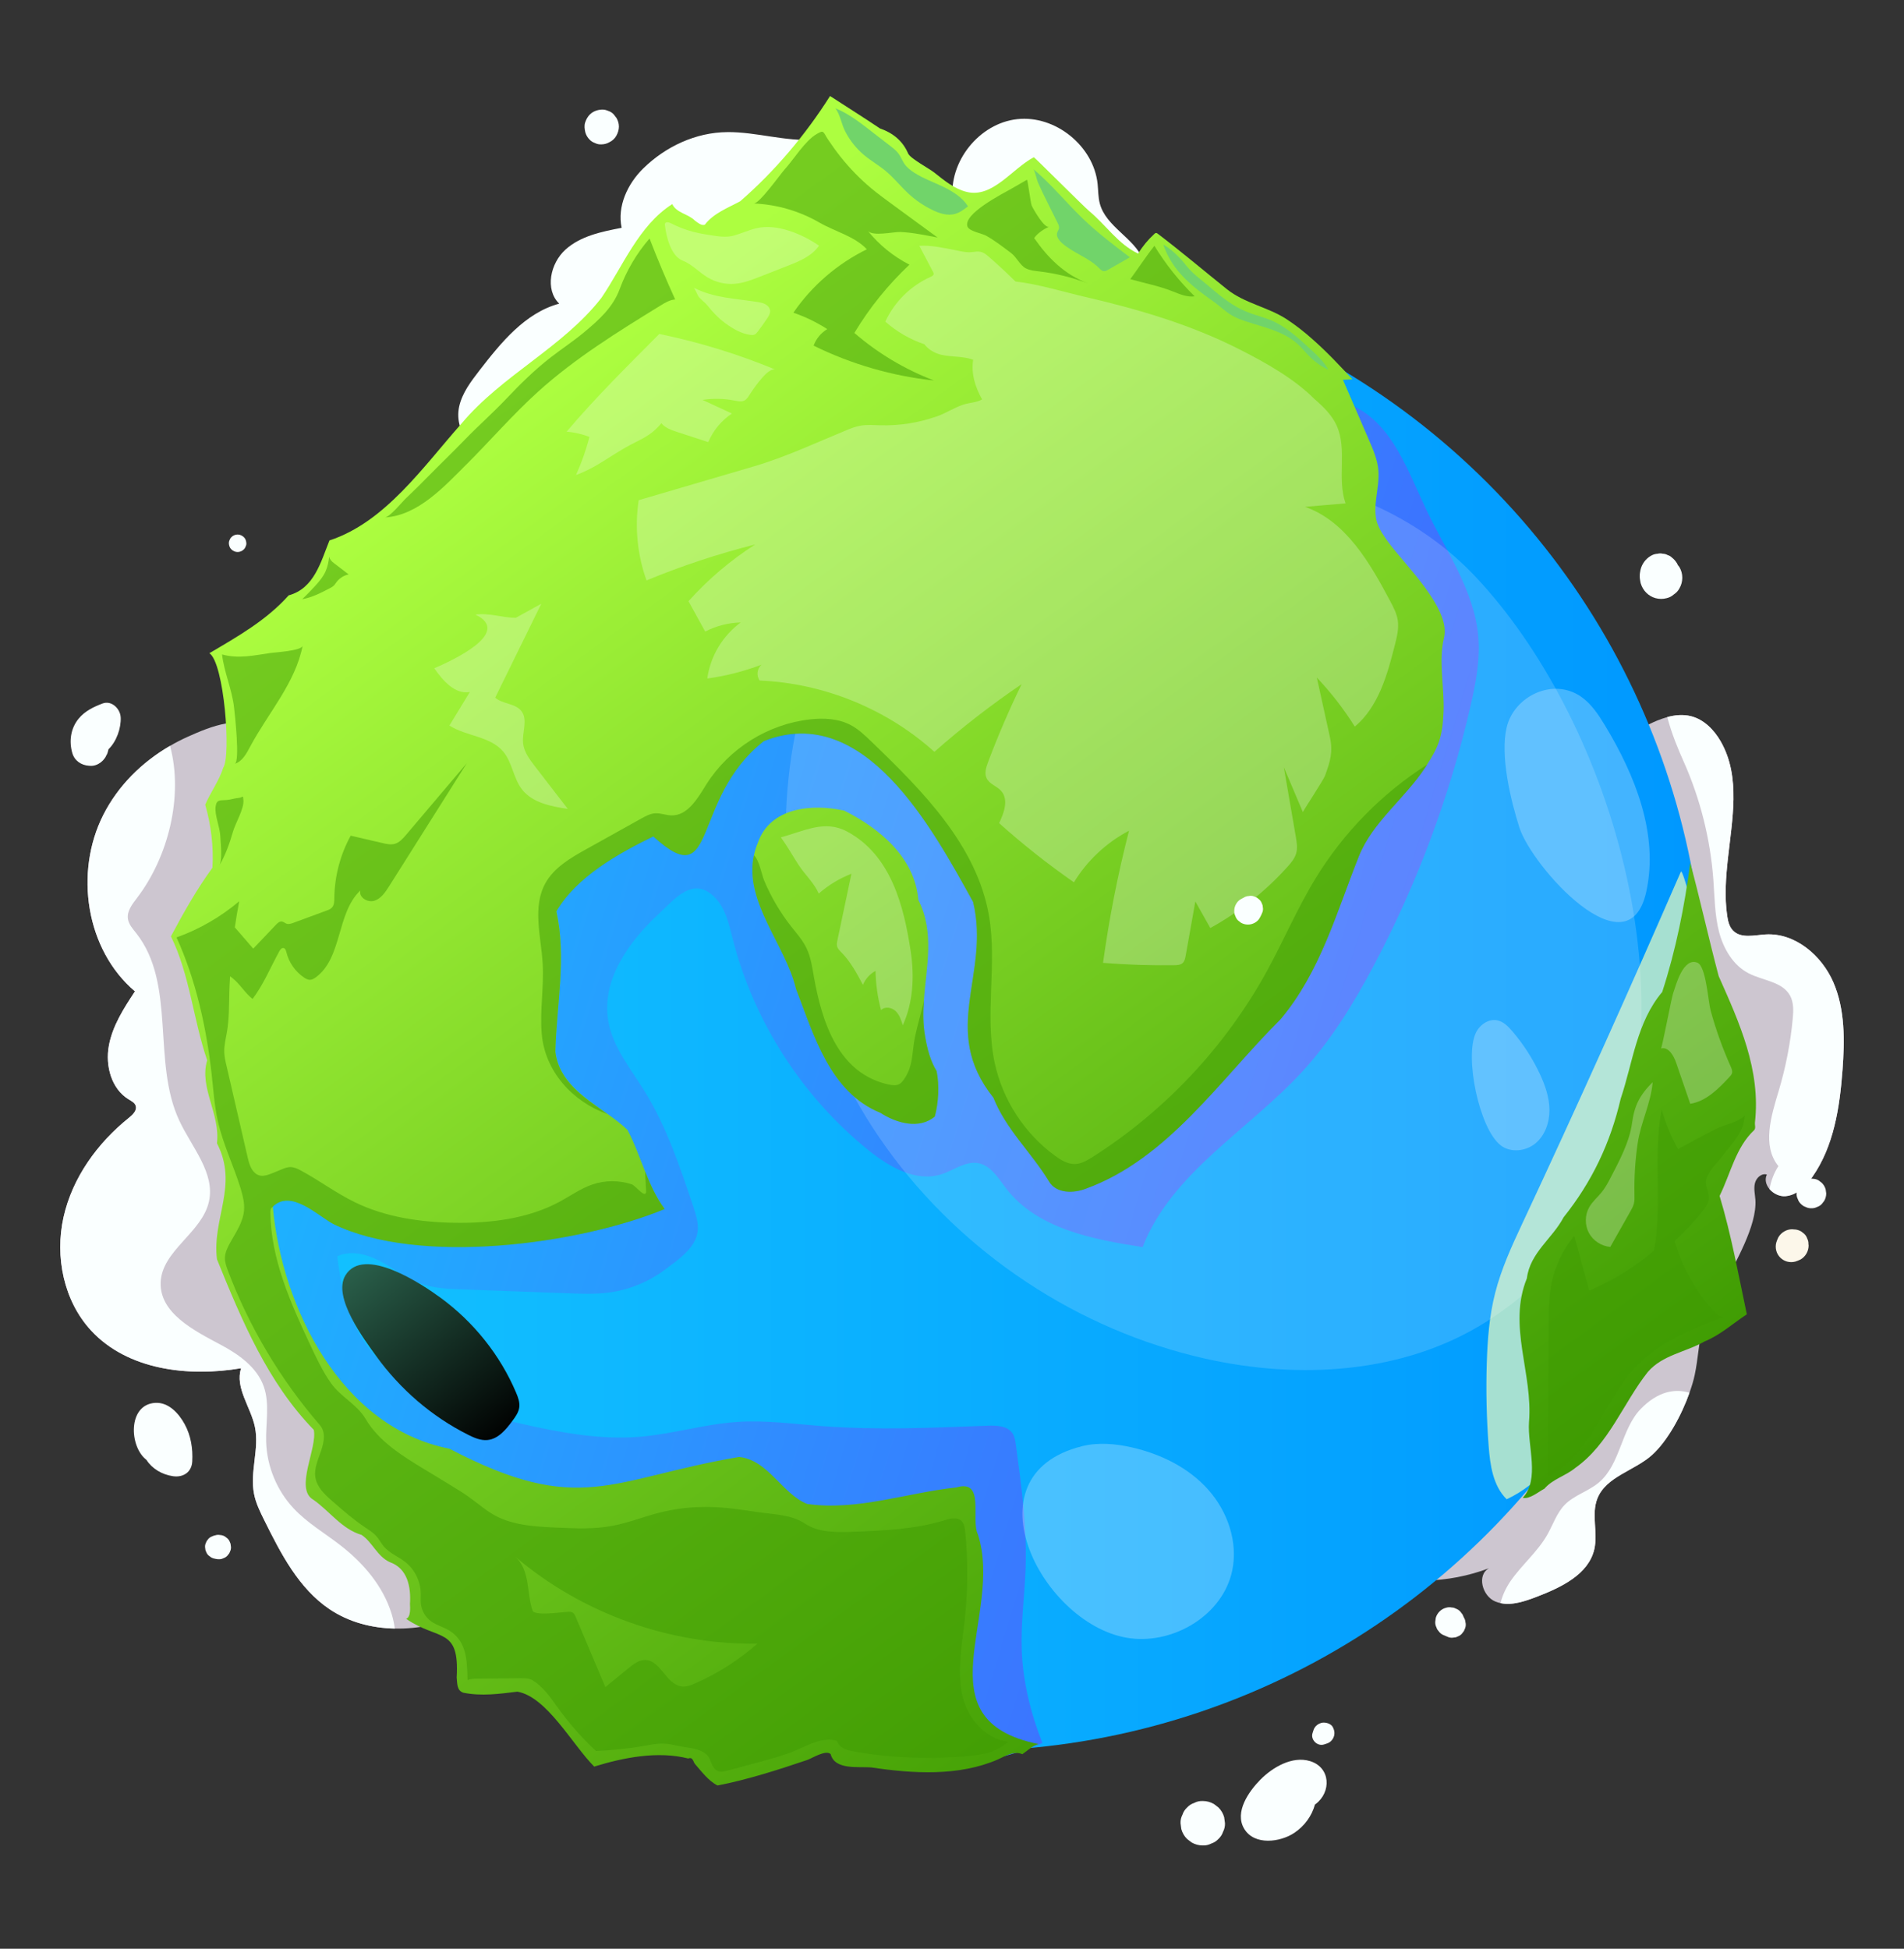
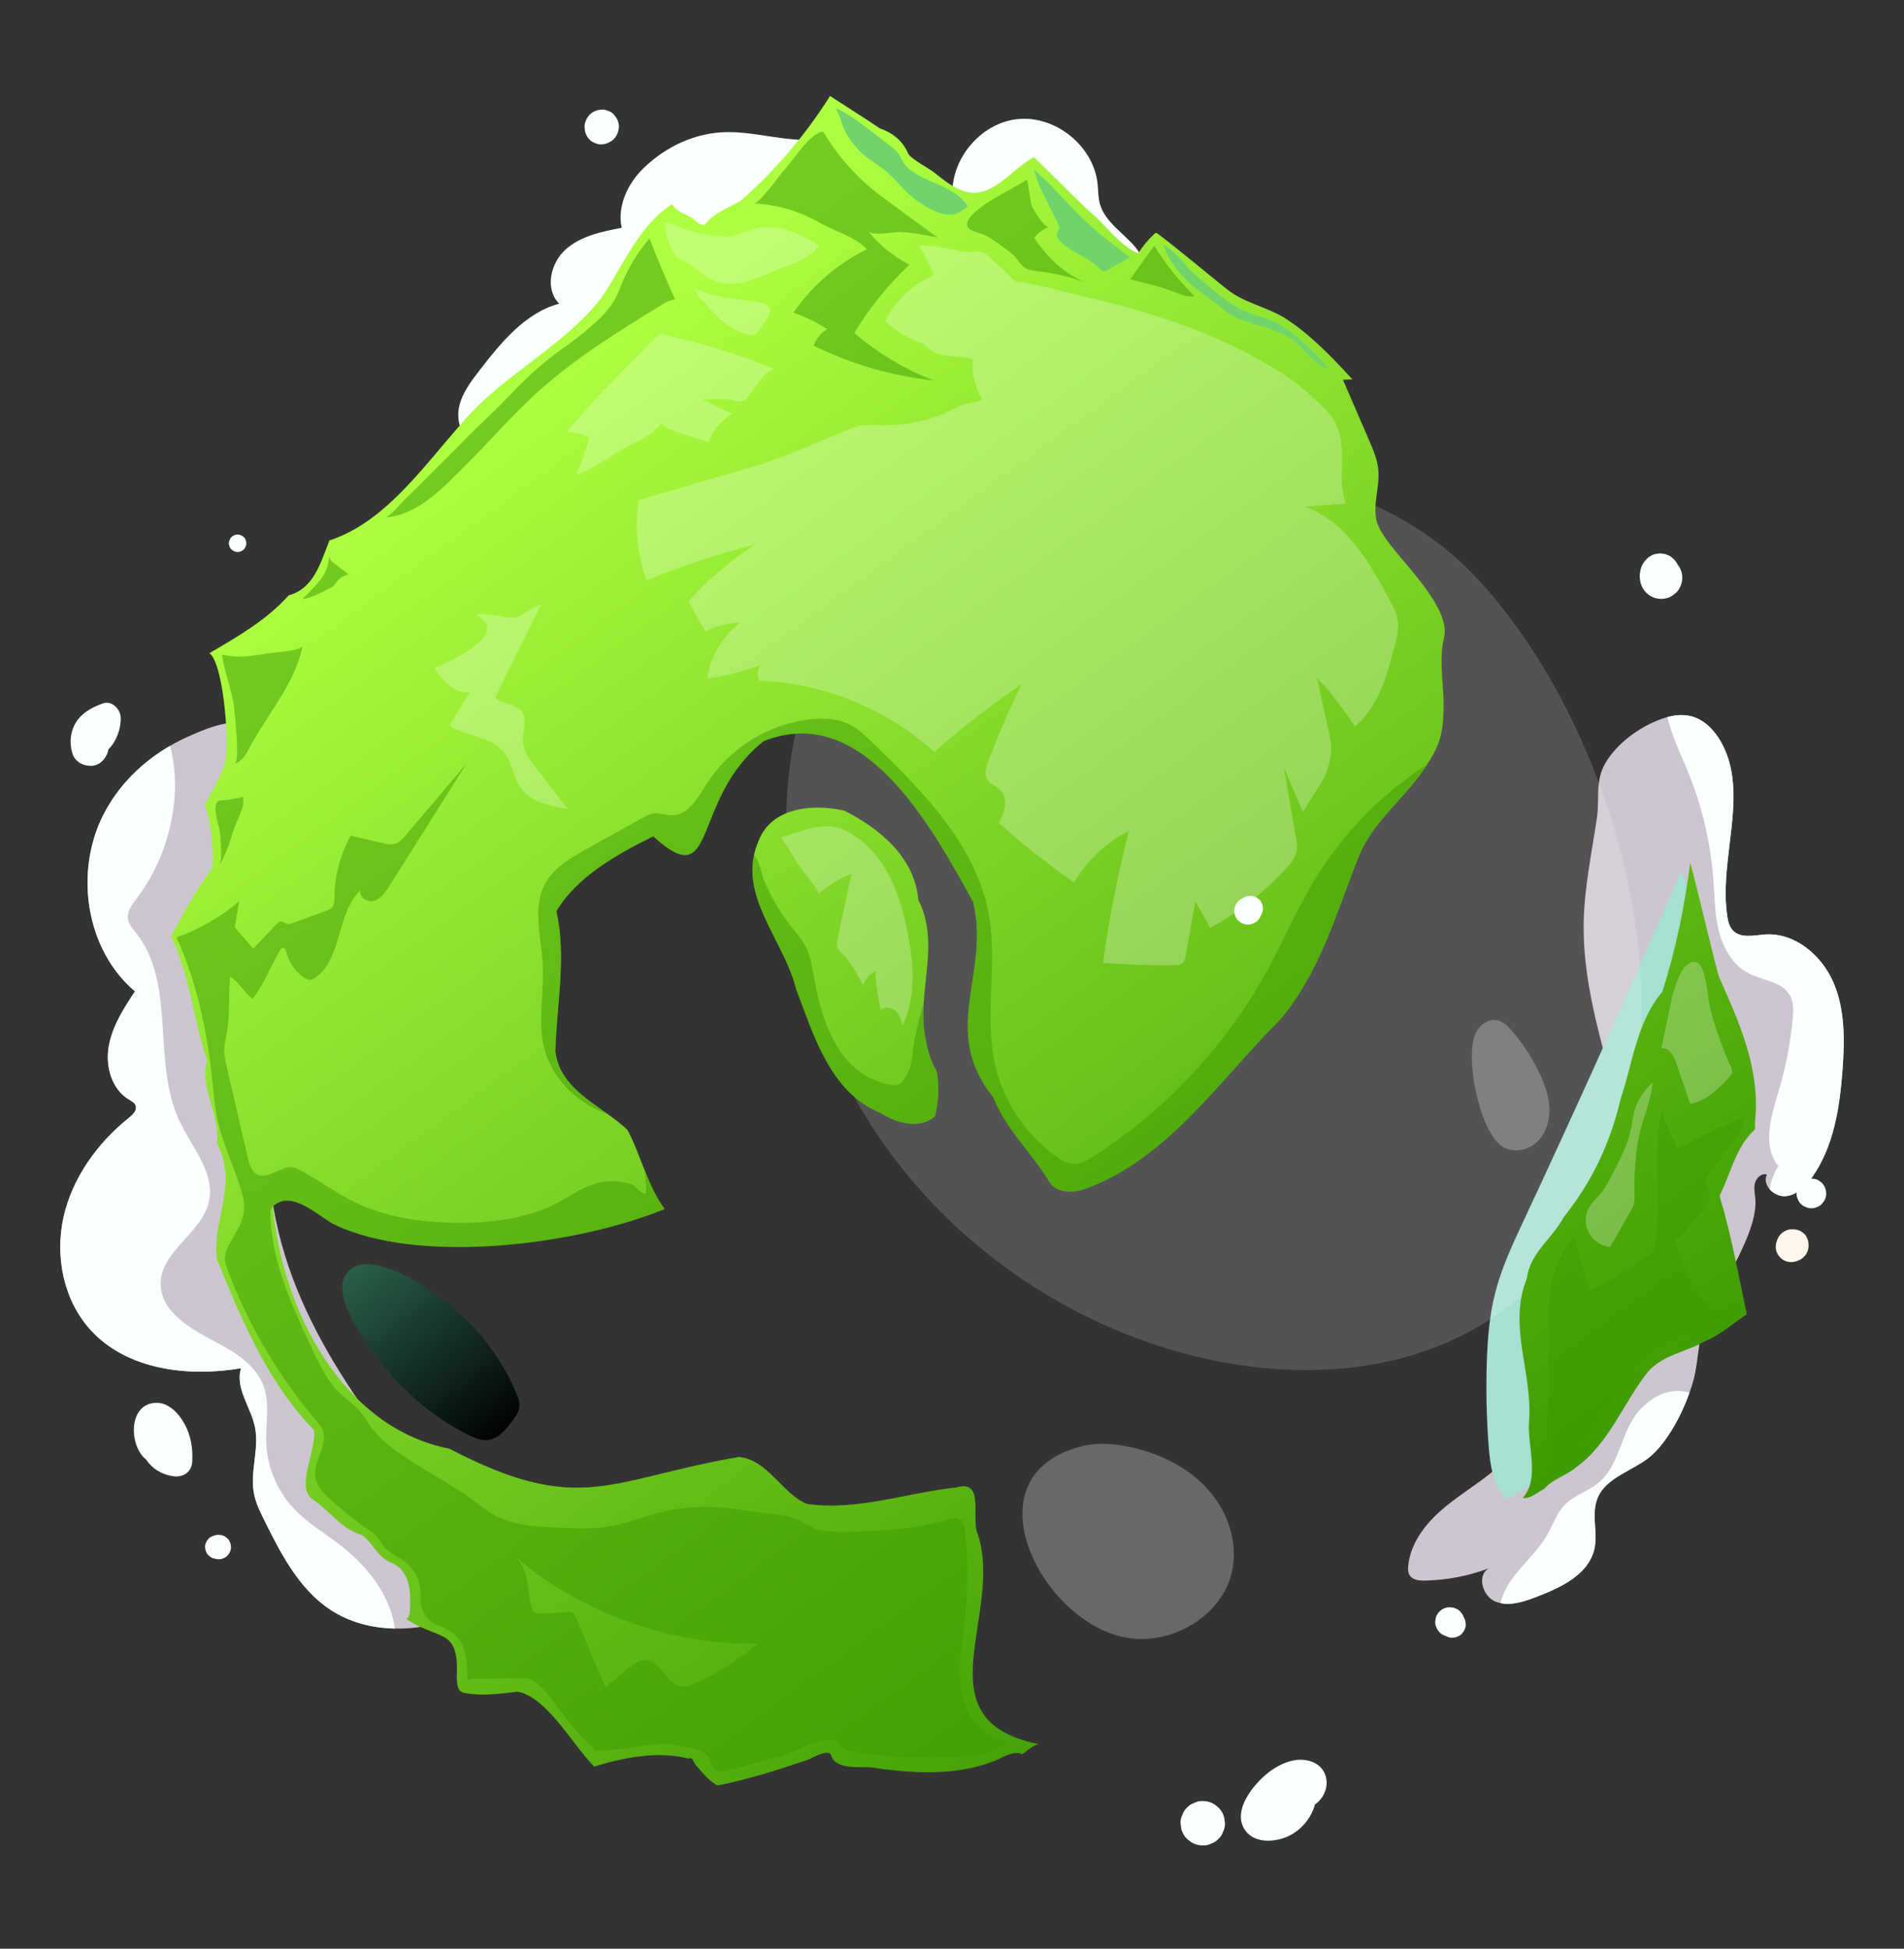
<svg xmlns="http://www.w3.org/2000/svg" viewBox="0 0 703 719.5">
  <rect x="0" y="0" width="703" height="719.5" fill="#333333" stroke="none" />
  <defs>
    <style> .cls-1 { fill: url(#_Безымянный_градиент_7); } .cls-2 { fill: url(#_Безымянный_градиент_45); } .cls-3 { fill: #3e9b02; } .cls-4 { fill: #cdc6d0; } .cls-5 { isolation: isolate; } .cls-6 { fill: #faffff; } .cls-7 { fill: #fcf7ea; } .cls-8 { opacity: .26; } .cls-8, .cls-9 { fill: #fff; } .cls-8, .cls-10 { mix-blend-mode: screen; } .cls-9 { opacity: .16; } .cls-11 { fill: url(#_Безымянный_градиент_49); } .cls-12 { opacity: .51; } .cls-12, .cls-13 { mix-blend-mode: multiply; } .cls-14 { fill: #71d46a; } .cls-10 { fill: url(#_Безымянный_градиент_581); } .cls-13 { fill: #a6e0d1; } </style>
    <linearGradient id="_Безымянный_градиент_49" data-name="Безымянный градиент 49" x1="80.91" y1="372.25" x2="629.61" y2="372.25" gradientTransform="translate(367.27 -142.18) rotate(45)" gradientUnits="userSpaceOnUse">
      <stop offset="0" stop-color="#14c4ff" />
      <stop offset=".99" stop-color="#0098ff" />
    </linearGradient>
    <linearGradient id="_Безымянный_градиент_7" data-name="Безымянный градиент 7" x1="40.21" y1="287.03" x2="819.51" y2="524.91" gradientUnits="userSpaceOnUse">
      <stop offset="0" stop-color="#14c4ff" />
      <stop offset=".99" stop-color="#5d31ff" />
    </linearGradient>
    <linearGradient id="_Безымянный_градиент_45" data-name="Безымянный градиент 45" x1="498.15" y1="607.76" x2="170.62" y2="160.23" gradientUnits="userSpaceOnUse">
      <stop offset="0" stop-color="#3e9b02" />
      <stop offset="1" stop-color="#adfe40" />
    </linearGradient>
    <linearGradient id="_Безымянный_градиент_581" data-name="Безымянный градиент 581" x1="88.04" y1="410.02" x2="185.99" y2="531.36" gradientUnits="userSpaceOnUse">
      <stop offset="0" stop-color="#4db089" />
      <stop offset="1" stop-color="#000" />
    </linearGradient>
  </defs>
  <g class="cls-5">
    <g id="_Слой_1" data-name="Слой 1">
      <g>
        <path class="cls-4" d="M680.3,395.12c-1.03,13.79-3.2,28.11-11.12,39.42-2.43,3.46-5.78,6.81-10.01,7.11-2.17,.15-4.42-.97-5.82-2.62-1.29-1.52-1.87-3.52-.99-5.37-1.95-.62-3.93,1.22-4.4,3.2-.49,2,.02,4.06,.17,6.1,.64,9.71-7.52,23.08-11.6,31.67-2.6,5.45-6.23,9.21-7.84,15.35-1.52,5.75-1.72,11.81-2.96,17.63-.43,2.04-1.1,4.27-1.93,6.59-2.94,8.35-8.14,17.84-13.79,22.95-6.51,5.88-17.03,7.97-20.23,16.13-2.3,5.86,.28,12.58-1.12,18.7-2.15,9.38-12.37,14.15-21.34,17.59-4.27,1.63-8.98,3.24-13.29,2.32-.64-.13-1.29-.32-1.91-.58-4.83-1.98-6.96-9.83-2.34-12.3-7.56,2.86-15.59,4.4-23.66,4.57-2.08,.04-4.53-.19-5.63-1.95-.67-1.03-.67-2.34-.54-3.54,.77-7.9,5.82-14.82,11.75-20.1,5.95-5.3,12.86-9.36,19.05-14.36,9.45-7.67,17.09-17.54,22.12-28.62,4.06-8.91,6.63-18.87,13.53-25.81,3.65-3.67,8.27-6.25,12.02-9.79,14.71-13.81,4.9-48.61,.69-65.34-6.08-24.18-14.84-48.29-14.37-73.56,.24-12.93,2.96-25.6,4.85-38.35,1.12-7.52-.73-13.76,3.16-20.42,4.1-7.02,11.72-12.65,19.13-15.7,1.2-.49,2.45-.92,3.71-1.27,2.86-.77,5.84-1.05,8.7-.34,4.79,1.18,8.57,5.02,11.02,9.3,3.8,6.63,4.83,13.89,4.72,21.45-.21,13.96-4.36,28.95-2.32,42.95,.3,1.95,.75,4.02,2.15,5.45,2.9,3.01,7.79,1.72,11.96,1.44,10.93-.69,20.83,7.73,25.14,17.78,4.32,10.07,4.12,21.43,3.33,32.34Z" />
        <path class="cls-4" d="M175.02,593.46c-.77,1.29-2.23,2-3.61,2.6-8.01,3.48-16.92,5.41-25.64,5.22-8.57-.17-16.94-2.36-24.07-7.13-11.4-7.67-17.99-20.51-24.09-32.81-1.57-3.16-3.16-6.38-3.82-9.83-1.59-8.1,2.02-16.56,.34-24.65-1.55-7.41-7.45-14.49-5.11-21.69-19.58,3.31-41.89,.64-55.38-13.91-10.13-10.97-13.44-27.29-10.18-41.87,3.26-14.58,12.52-27.38,24.18-36.72,1.42-1.14,3.03-2.73,2.45-4.45-.39-1.12-1.57-1.7-2.58-2.32-6.4-3.86-8.67-12.43-7.32-19.78,1.33-7.37,5.52-13.85,9.64-20.1-18.14-15.37-22.44-43.89-11.7-65.13,5.43-10.76,14.26-19.5,24.65-25.51,2.13-1.25,4.32-2.36,6.55-3.37,8.55-3.82,19.56-8.42,28.11-2.28,12.39,8.93,16.36,30.04,18.32,44.19,2.41,17.35,.86,35.21-3.44,52.16-3.82,15.12-9.68,29.78-11.94,45.22-3.39,23.15,1.55,46.94,10.84,68.39,9.3,21.45,22.8,40.8,37.13,59.26,11.72,15.14,24.54,30.83,27.16,49.82,.21,1.59,.32,3.31-.49,4.68Z" />
        <path class="cls-6" d="M145.77,601.28c-8.57-.17-16.94-2.36-24.07-7.13-11.4-7.67-17.99-20.51-24.09-32.81-1.57-3.16-3.16-6.38-3.82-9.83-1.59-8.1,2.02-16.56,.34-24.65-1.55-7.41-7.45-14.49-5.11-21.69-19.58,3.31-41.89,.64-55.38-13.91-10.13-10.97-13.44-27.29-10.18-41.87,3.26-14.58,12.52-27.38,24.18-36.72,1.42-1.14,3.03-2.73,2.45-4.45-.39-1.12-1.57-1.7-2.58-2.32-6.4-3.86-8.67-12.43-7.32-19.78,1.33-7.37,5.52-13.85,9.64-20.1-18.14-15.37-22.44-43.89-11.7-65.13,5.43-10.76,14.26-19.5,24.65-25.51,5.05,18.64-.75,41.23-12.2,56.15-1.74,2.3-3.74,4.83-3.35,7.67,.28,2.08,1.8,3.74,3.09,5.37,14.82,18.83,5.73,47.45,15.87,69.14,4.59,9.88,13.33,19.33,10.95,29.95-2.58,11.55-17.48,18.1-17.82,29.91-.34,11.29,12.28,17.67,22.27,22.98,6.63,3.54,13.31,8.29,15.8,15.37,2.28,6.46,.67,13.57,.88,20.42,.28,9.1,3.99,18.06,10.24,24.67,4.96,5.28,11.34,9,17.07,13.44,8.55,6.59,15.93,15.2,19.05,25.51,.52,1.72,.9,3.5,1.14,5.3Z" />
        <path class="cls-6" d="M268.51,48.78c-11.59,.08-22.76,5.32-31.02,13.42-5.79,5.68-9.66,13.98-7.96,21.91-7.38,1.41-15.16,3.01-20.74,8.04-5.58,5.03-7.69,14.71-2.32,19.96-12.61,3.42-21.5,14.38-29.49,24.72-3.1,4.02-6.29,8.21-7.42,13.16-1.13,4.95,.41,10.9,4.88,13.31,4.73,2.55,10.52,.36,15.36-1.97,18.95-9.09,31.69-22.31,49.1-33.43,7.84-5.01,15.96-9.86,24.93-12.33,15.31-4.21,31.03-.65,46.51-2.69,13.44-1.77,22.96-4.12,36.87-.78,9.6,2.31,19.2,4.62,28.81,6.92,10.45,2.51,21.56,5.01,31.78,1.66,10.22-3.35,18.51-14.97,14.28-24.85-3.47-8.1-13.73-12.14-16-20.66-.63-2.37-.56-4.85-.82-7.29-1.49-14.03-15.65-25.43-29.67-23.89-14.03,1.53-25.38,15.72-23.81,29.74-12.76,.13-16.2-7.86-22.96-16.04-6.79-8.23-17.98-6.82-27.87-6.13-11.16,.77-21.43-2.86-32.43-2.79Z" />
-         <circle class="cls-11" cx="355.26" cy="372.25" r="274.28" transform="translate(-159.17 360.23) rotate(-45)" />
        <path class="cls-13" d="M618.63,413.13c1.47-18.21,2.94-36.42,4.41-54.63,.51-6.33,2.08-13.16,1.67-19.49-.23-3.53-1.09-7.82-1.82-11.27-.06-.26-1.9-6.76-2.28-5.89-18.93,43.5-38.39,86.85-58.57,129.95-3.89,8.31-7.74,16.72-10,25.61-2.15,8.44-2.82,17.19-3.09,25.9-.32,10.22-.08,20.46,.7,30.66,.54,7.03,1.62,14.63,6.65,19.57,12.21-5.67,20.94-17,26.87-29.09,5.93-12.08,9.51-25.17,14.46-37.68,5.51-13.94,12.76-27.27,16.55-41.77,2.71-10.39,3.59-21.16,4.45-31.87Z" />
-         <path class="cls-1" d="M315.3,648.15c23.05,5.28,47.94,4.93,69.58-4.62-4.32-10.98-7.22-22.6-7.64-34.39-.36-10.13,1.11-20.23,1.44-30.36,.5-15.19-1.56-30.33-3.61-45.39-.2-1.45-.41-2.95-1.22-4.17-1.84-2.8-5.81-2.97-9.16-2.84-20.47,.79-40.99,1.69-61.41,.13-10.35-.79-20.71-2.21-31.06-1.52-12.08,.8-23.81,4.46-35.87,5.47-14.9,1.24-29.83-1.61-44.41-4.92-15.85-3.6-31.99-7.95-45.14-17.51-15.28-11.11-20.25-26.19-22.25-44.22,5.02-2.33,11.02-.73,15.9,1.87,4.89,2.61,9.28,6.19,14.47,8.11,4.99,1.86,10.43,2.07,15.75,2.27,13.12,.48,26.24,.96,39.36,1.44,4.95,.18,9.92,.36,14.83-.29,7.48-.99,14.69-3.96,20.73-8.5,4.59-3.45,11.26-7.88,12-14.07,.37-3.13-.64-6.24-1.64-9.23-4.92-14.71-9.91-29.58-18.1-42.76-5.12-8.23-11.6-16.09-13.26-25.63-2.61-14.98,7.41-29.24,18.58-39.55,5.87-5.42,12.74-14.41,20.87-6.03,3.87,3.99,5.1,9.76,6.47,15.14,7.78,30.49,25.65,58.33,50.14,78.09,7.7,6.22,17.61,11.91,27.02,8.86,4.55-1.48,8.84-4.96,13.54-4.08,4.68,.87,7.4,5.59,10.3,9.36,11.43,14.86,31.83,18.78,50.36,21.63,10.73-27.61,39.3-43.25,59.27-65.13,10.6-11.62,18.86-25.18,26.22-39.08,15.93-30.11,27.92-62.29,35.57-95.48,1.96-8.49,3.64-17.2,2.87-25.88-1.49-16.81-11.81-31.28-19.09-46.51-6.87-14.38-12.44-31.38-26.77-38.34-7.42-3.6-15.99-3.77-24.23-3.74-56.73,.22-113.8,6.54-167.89,23.64-54.1,17.1-105.24,45.3-145.21,85.56-12.86,12.96-24.68,27.35-31.92,44.12-7.02,16.26-9.45,34.08-14.81,50.96-8.45,26.62-24.3,51.63-24.79,79.55-.3,17,5.23,33.58,12.25,49.06,13.35,29.42,32.61,56.08,55.99,78.35,24.74,23.57,54.92,37.39,81.64,57.75,20.25,15.42,49.71,27.23,74.32,32.86Z" />
        <path class="cls-9" d="M577.06,259.2c39.11,74.65,46.84,181.59-28.58,228.98-30.19,18.97-68.58,21.26-103.37,13.47-47-10.52-89.79-38.83-117.86-77.96-28.07-39.13-41.17-88.74-36.08-136.63,2.19-20.61,7.8-41.22,19.22-58.52,16.23-24.57,43.26-40.68,71.77-48.04,54.2-14,122.25-10.74,162.93,32.75,11.94,12.76,22.82,28.47,31.98,45.96Z" />
        <path class="cls-2" d="M624.07,318.6c-2.1,16.07-5.29,32.1-10.34,47.64-9.45,11.22-10.8,25.92-15.33,39.4-3.79,16.32-10.56,30.63-21.08,43.79-4.18,7.93-12.37,13.03-13.57,22.56-7.16,17.6,2.33,35.11,.79,53.12-.6,8.75,4.1,21.07-2.32,27.89,2.47,.65,5.73-2.15,8.02-3.37,3.11-3.59,7.78-4.68,11.38-7.65,12.44-8.79,17.62-23.83,26.77-35.41,5.44-6.36,14.02-7.3,20.96-11.29,5.72-2.29,10.73-6.83,15.62-10.02-3.08-14.52-5.79-29.59-10.06-43.72,4.02-8.1,5.95-17.95,12.83-24.35,.58-.77,.14-1.82,.22-2.68,2.21-19.51-5.71-36.86-13.38-54.11-3.67-13.77-6.88-28.46-10.5-41.81Zm-312.41-19.32c-11.91-2.62-27.38-1.2-31.88,11.97-.64,1.53-1.1,3.04-1.4,4.53-3.7,17.3,11.64,32.95,15.55,49.36,6.63,17.21,12.56,38.21,31.18,45.74,5.73,3.73,14.24,6.24,20.04,1.35,1.37-4.98,1.76-11.46,.68-16.77-2.34-3.87-3.43-8.07-4.21-12.6-.82-4.4-.83-8.83-.51-13.27,0-.05,.02-.08,0-.1,.87-12.53,4.09-25.14-2.05-37.26-1.24-15.54-14.25-26.4-27.4-32.96Zm196.94-105.83c-2.16-6.35,.93-13.28,.32-19.97-.36-3.79-1.88-7.37-3.39-10.86-3.22-7.46-6.45-14.94-9.68-22.39,1.17-.06,2.33-.1,3.5-.16-4.55-4.96-9.44-10.15-14.68-14.77-3.05-2.72-6.24-5.23-9.54-7.4-6.94-4.55-15.57-5.87-22.15-11.14-8.49-6.81-16.79-13.84-25.47-20.44-.2-.15-.41-.3-.67-.3-.25,0-.46,.18-.64,.36-2.32,2.12-4.35,4.57-5.97,7.25-7.44-3.51-11.83-10.53-18.07-15.69-1.94-1.61-20.26-19.96-20.44-19.89-8.01,4.19-15.22,15.2-24.81,12.8-4.61-1.14-8.3-4.25-11.94-7.13-1.81-1.45-8.87-5.2-9.66-7.04-2.02-4.7-5.61-7.58-10.43-9.27-6.03-4.07-12.43-8.05-18.41-11.96-9.03,14.32-20.46,27.82-33.16,38.85-4.57,2.47-9.85,4.43-13.08,8.67-1.25,.45-2.64-.79-3.62-1.48-2.37-2.5-6.86-2.82-8.39-6.14-12.43,7.91-18.29,23.09-26.17,34.63-14.16,18.24-36.64,28.48-51.68,46.43-14.09,15.87-28.14,36.39-48.72,43.12-3.21,7.95-5.64,17.74-15.06,20.28-8.27,9.25-18.76,15.14-29.28,21.36,5.42,3.5,8.09,37.81,5.12,42.27-1.48,4.76-4.78,9.24-6.66,13.67,2.11,7.19,3.17,15.61,2.66,23.27-5.69,7.81-10.74,16.71-15.32,25.34,6.93,14.02,8.29,30.91,13.39,45.77-3.06,9.96,4.91,19.82,3.61,30.62,8.03,15.53-1.88,27.77,0,42.83,9.2,22.71,18.84,45.61,35.74,62.96,1.45,6.66-7.23,21.79-.17,25.81,6.06,4.22,10.48,10.84,17.82,12.99,4,2.66,5.72,7.86,10.38,10.04,6.62,2.31,7.89,9.16,7.49,15.42,.05,1.34,.37,4.91-1.42,5.52,11.97,8.25,19.76,2.86,18.67,21.64,.24,2.32,.02,4.82,2.44,5.64,6.79,1.37,13.3,.42,19.98-.38,10.91,1.92,20.31,19.6,28.35,27.66,10.9-3.36,23.51-5.83,34.75-2.98,1.71-.7,1.76,1.19,2.48,2.05,2.42,2.75,4.96,6.22,8.31,7.91,10.71-2.05,22.51-5.81,33.33-9.49,1.63-.62,6.75-3.81,8.44-2.08,1.51,5.97,10.31,4.52,14.98,4.9,15.39,2.31,32.39,3.34,46.81-2.96,2.77-1.3,6-3.24,8.99-1.92,1.75-1.19,3.8-3.24,6-3.73-44.11-8.93-12.76-47.64-22.41-77.39-2.76-5.7,2.83-20.55-7.97-17.37-18.36,1.97-36.56,8.72-55.06,6.1-9.24-3.66-14.39-16.29-25.17-17.36-47.91,8.18-58.56,22.22-106.95-3.05-39.76-7.75-61.81-51.82-65.18-89.24,0-.05-.02-.11-.01-.16,6.67-6.51,16.35,3.14,22.24,6.37,31.55,15.51,90.57,7.68,122.43-5.48-3.11-4.19-5.26-9.01-7.24-13.93-2.07-5.16-3.93-10.47-6.49-15.27-2.17-2.09-4.74-4.01-7.39-5.9-8.44-6.03-17.86-11.89-19.23-22.99,.44-17.3,4.19-34.62,.38-51.85,7.55-12.84,22.79-21.27,35.78-27.65,24.11,21.99,13.48-13.69,40.82-35.19,37.07-14.7,62.19,32.15,77.27,59.38,6.48,27.05-12.55,47.14,7.49,72.26,4.71,11.81,14.01,20.2,20.51,30.89,2.68,4.63,9.23,4.46,13.66,2.71,30.39-11.06,49.58-40.42,71.83-62.51,14.72-17.49,20.69-39.51,28.94-60.19,5.07-12.72,17.09-21.4,24.59-32.93,.22-.34,.42-.64,.64-.98,1.71-2.65,3.31-5.37,4.33-8.33,1.26-3.63,1.56-7.51,1.71-11.35,.32-8.96-1.95-18.44,.17-27.08,2.64-10.83-14.86-27.27-20.83-35.62-1.44-2.03-2.91-4.11-3.72-6.47Z" />
        <path class="cls-8" d="M255.72,85.53c-2.77-.75-5.47-1.79-8.02-3.11-.76-.39-2.01-.61-2.2,.22-.03,.15-.02,.3,0,.45,.45,4.18,2.2,11.43,6.54,13.12,3.49,1.36,6.07,4.35,9.3,6.27,2.99,1.78,6.54,2.59,10.01,2.3,3.23-.27,6.3-1.47,9.31-2.65,3.41-1.34,6.82-2.68,10.23-4.01,4.32-1.69,8.9-3.59,11.51-7.42-6.17-4.27-15.65-8.28-23.14-6.43-2.91,.72-5.53,1.92-8.32,2.72-2.87,.82-6.11,.24-8.99-.22-1.36-.22-2.73-.43-4.08-.72-.72-.15-1.44-.33-2.16-.52Z" />
        <path class="cls-14" d="M319.07,57.29c2.53,2.1,5.41,3.74,7.94,5.84,3.08,2.56,5.57,5.75,8.52,8.46,2.63,2.42,5.62,4.44,8.84,5.99,2.58,1.24,5.52,2.17,8.28,1.4,1.79-.5,3.3-1.67,4.76-2.81-2.14-3.33-5.65-5.53-9.22-7.24-3.57-1.71-7.34-3.05-10.67-5.19-1.39-.9-2.72-1.96-3.65-3.34-.74-1.11-1.2-2.39-1.97-3.49-.85-1.21-2.04-2.13-3.21-3.04-1.9-1.47-3.81-2.94-5.71-4.41-4.5-3.48-9.19-7.34-14.52-9.48,1.86,2.57,2.17,5.74,3.62,8.56,1.72,3.34,4.11,6.35,7,8.75Z" />
        <path class="cls-8" d="M267.87,119.39c-2.65-1.95-4.58-4.01-6.59-6.52-.96-1.21-2.28-2.06-3.27-3.24-.48-.58-1.45-3.19-1.89-3.42,7.53,3.87,15.37,3.98,23.58,5.29,1.03,.16,2.08,.36,2.98,.88,.9,.52,1.64,1.44,1.67,2.48,.03,.94-.49,1.79-1.01,2.57-1.13,1.71-2.32,3.38-3.56,5-.34,.45-.71,.91-1.23,1.12-.47,.2-1.01,.16-1.52,.09-3.37-.46-6.43-2.24-9.17-4.26Z" />
        <path class="cls-14" d="M390.51,82.33c.32,.64,.64,1.35,.48,2.05-.11,.49-.45,.89-.62,1.36-.53,1.43,.55,2.93,1.68,3.95,4.13,3.72,9.87,5.37,13.78,9.32,.49,.49,1,1.04,1.69,1.12,.58,.06,1.13-.24,1.63-.53,2.67-1.54,5.34-3.07,8.02-4.61-5.91-4.47-11.83-8.96-17.18-14.08-6.3-6.03-11.79-12.9-18.48-18.49,.54,.45,1.3,3.95,1.66,4.78,.56,1.25,1.1,2.5,1.7,3.73,1.85,3.81,3.76,7.6,5.64,11.4Z" />
        <path class="cls-14" d="M448.36,111.57c2.13,1.5,3.99,3.39,6.23,4.74,1.65,1,3.48,1.7,5.31,2.31,6.63,2.21,13.87,3.62,19.08,8.28,1.77,1.58,3.22,3.47,4.93,5.12,1.93,1.87,4.17,3.41,6.6,4.54-1.69-3.05-4.3-5.47-6.86-7.83-4.46-4.11-9.06-8.31-14.67-10.61-2.39-.98-4.91-1.59-7.33-2.48-2.29-.84-4.5-1.92-6.56-3.22-3.34-2.1-6.37-4.68-9.36-7.24-2.72-2.33-5.29-4.05-7.57-6.93-2.45-3.09-5.26-5.96-8.65-7.97,3.38,9.93,10.63,15.48,18.87,21.29Z" />
        <path class="cls-8" d="M516.11,229.12c-.37-2.56-1.61-4.91-2.82-7.19-7.51-14.15-16.33-29.47-31.44-34.8,4.99-.43,9.98-.86,14.97-1.28-3.27-9.17,.73-19.95-3.33-28.8-1.79-3.9-4.96-6.97-8.21-9.77-7.57-7.57-17.96-13.37-27.41-18.18-18.04-9.2-37.62-14.96-57.29-19.5-8.22-1.9-17.13-4.69-25.64-5.67-3.23-3.17-6.53-6.26-9.95-9.21-.67-.58-1.36-1.16-2.17-1.5-1.66-.68-2.99-.15-4.62-.09-1.96,.08-4.02-.49-5.94-.86-4.23-.8-8.51-1.79-12.84-1.51,1.7,3.22,3.4,6.45,5.1,9.67,.11,.21,.22,.43,.22,.67,0,.55-.6,.88-1.11,1.11-7.33,3.25-13.41,9.25-16.75,16.54,4.19,3.71,9.13,6.57,14.42,8.36,1.41,1.92,3.84,3.32,6.23,3.87,3.88,.89,8.04,.47,11.78,1.84-.78,5.3,.77,10.1,3.31,14.65-2.25,1.25-4.71,1.16-7.08,1.97-3.26,1.11-6.26,3.1-9.54,4.26-6.69,2.37-13.81,3.51-20.91,3.33-2.48-.07-4.98-.29-7.41,.14-1.79,.32-3.5,.98-5.19,1.68-11.4,4.7-22.39,9.89-34.21,13.36-14.15,4.16-28.31,8.31-42.46,12.47-1.51,9.91-.5,20.19,2.89,29.62,13.03-5.39,26.46-9.83,40.14-13.28-9.11,5.83-17.43,12.9-24.65,20.95,2.06,3.74,4.12,7.47,6.18,11.21,4.05-2.09,8.57-3.25,13.13-3.36-6.68,4.85-11.26,12.51-12.36,20.7,6.85-.94,13.6-2.67,20.06-5.12-1.69,1.38-2.02,4.13-.7,5.87,23.67,.98,46.9,10.46,64.49,26.32,10.18-9,20.95-17.35,32.2-24.98-4.57,9.4-8.71,19.01-12.39,28.79-.72,1.92-1.42,4.1-.53,5.94,1.05,2.19,3.83,2.91,5.42,4.74,2.76,3.17,1.03,8.05-.8,11.83,8.75,7.84,17.98,15.14,27.62,21.85,4.9-8.03,12.01-14.69,20.34-19.05-4.13,16.06-7.33,32.36-9.59,48.79,8.75,.7,17.53,.99,26.31,.87,1.09-.02,2.28-.08,3.08-.81,.74-.67,.95-1.72,1.12-2.7,1.19-6.68,2.38-13.35,3.57-20.03,1.84,3.27,3.68,6.53,5.52,9.8,10.7-5.88,20.39-13.57,28.55-22.65,1.31-1.46,2.62-3.02,3.16-4.91,.57-1.99,.22-4.11-.13-6.14-1.48-8.56-2.95-17.11-4.43-25.67,2.35,5.53,4.7,11.06,7.04,16.59-.09-.22,7.58-11.82,8.18-13.47,1.96-5.42,3.01-8.74,1.74-14.52-1.59-7.23-3.18-14.46-4.77-21.69,5.26,5.55,9.96,11.62,14.02,18.1,8.79-7.37,12.05-19.26,14.85-30.38,.72-2.86,1.44-5.81,1.02-8.72Z" />
        <path class="cls-8" d="M277.25,145.01c-.18,.27-.32,.5-.43,.66-.55,.88-1.13,1.82-2.07,2.26-1.07,.5-2.32,.22-3.48-.02-3.91-.79-7.95-.88-11.89-.26,3.62,1.67,7.23,3.34,10.85,5.02-3.85,2.58-6.93,6.3-8.73,10.57-3.85-1.26-7.71-2.52-11.56-3.78-2.11-.69-4.35-1.46-5.74-3.2-4.36,5.17-7.79,5.83-13.43,9.07-5.97,3.43-11.52,7.74-18.09,10.03,2.06-4.53,3.72-9.24,4.95-14.06-2.7-1.03-5.54-1.68-8.42-1.93,10.75-12.69,22.5-24.29,34.21-36.07,14.67,3.02,29.06,7.43,42.9,13.18-2.49-1.03-7.37,5.95-9.07,8.54Z" />
        <path class="cls-8" d="M288.31,309.15c2.42,3.33,4.34,6.81,6.56,10.21,2.4,3.68,5.58,6.43,7.44,10.54,3.56-3.11,7.66-5.59,12.06-7.31-1.72,8.18-3.44,16.37-5.17,24.55-.16,.75-.31,1.53-.12,2.27,.24,.92,.98,1.61,1.65,2.29,3.35,3.41,5.64,7.7,7.88,11.92,.91-2.18,2.58-4.04,4.65-5.16,.1,4.89,.78,9.76,2.04,14.48,1.38-1.43,3.91-1.02,5.36,.35,1.45,1.36,2.09,3.35,2.67,5.26,3.85-8.44,4.31-18.11,2.93-27.29-2.56-17.01-7.37-35.6-23.49-44.25-8.32-4.47-15.77-.16-24.46,2.14Z" />
        <path class="cls-8" d="M639,393.75c.36,.8,.73,1.69,.48,2.53-.16,.53-.55,.95-.92,1.35-4.07,4.36-8.59,8.97-14.48,9.91-1.74-5.07-3.49-10.15-5.23-15.22-.92-2.66-2.85-5.93-5.58-5.23,.39-.1,3.83-18.42,4.49-20.36,1-2.93,3.68-13.37,8.95-11.3,3.21,1.26,3.97,14.28,4.89,17.65,1.93,7.06,4.41,13.98,7.4,20.66Z" />
        <path class="cls-8" d="M594.59,434.97c-.93,1.8-1.91,3.59-3.18,5.16-1.52,1.89-3.45,3.48-4.64,5.6-1.62,2.86-1.67,6.55-.12,9.46,1.55,2.9,4.64,4.92,7.91,5.18,2.47-4.37,4.93-8.73,7.4-13.1,.51-.9,1.02-1.82,1.29-2.82,.3-1.13,.26-2.32,.23-3.5-.13-6.32,.27-12.65,1.2-18.9,1.13-7.66,4.91-14.84,5.52-22.51-4.86,4.87-6.74,8.68-7.62,15.17-.94,6.95-4.79,14.1-7.99,20.26Z" />
        <path class="cls-8" d="M160.33,246.72c3.18,4.59,7.65,9.75,13.14,8.78-2.51,4.13-5.02,8.25-7.54,12.38,6.28,4,15.1,3.92,19.88,9.63,3.34,3.99,3.72,9.8,6.9,13.92,3.85,4.99,10.71,6.28,16.93,7.23-4.06-5.26-8.12-10.52-12.17-15.78-1.96-2.54-4-5.26-4.33-8.46-.42-4.03,1.85-8.65-.61-11.87-2.24-2.92-6.94-2.54-9.69-4.97,5.67-11.56,11.35-23.12,17.02-34.68-3.14,1.73-6.27,3.47-9.41,5.2-5.06,0-9.57-1.89-14.89-1.18,14.03,6.76-9.43,17.33-15.23,19.81Z" />
-         <path class="cls-8" d="M607.84,329.22c4.64-21.16-4.08-43-15.33-61.52-2.38-3.92-4.98-7.87-8.75-10.48-10.34-7.16-24.73-.22-27.46,11.34-2.46,10.38,1.42,26.75,4.7,36.99,4.64,14.48,40.16,54.13,46.84,23.68Z" />
        <path class="cls-8" d="M554.09,422.88c3.66,2.82,9.26,2.22,12.82-.73,3.56-2.95,5.22-7.75,5.18-12.38-.04-4.62-1.6-9.11-3.56-13.29-2.66-5.67-6.08-10.98-10.15-15.74-1.52-1.77-3.28-3.56-5.56-4.03-3.19-.65-6.42,1.61-7.86,4.53-4.32,8.81,1.18,35.51,9.13,41.63Z" />
        <path class="cls-8" d="M399.51,533.96c-43.64,10.84-14.23,66.96,17.97,70.93,16.36,2.02,34.06-8.82,37.47-24.95,2.24-10.6-1.69-21.95-8.92-30.02-7.23-8.07-17.42-13.07-27.98-15.49-6.08-1.4-12.49-1.98-18.55-.48Z" />
        <path class="cls-10" d="M172.85,529.74c2.24,1.12,4.67,2.18,7.17,1.93,3.96-.4,6.81-3.88,9.18-7.08,1.11-1.5,2.27-3.09,2.52-4.94,.26-1.87-.43-3.74-1.17-5.48-5.88-13.86-15.63-26.03-27.76-34.94-6.88-5.05-28.53-19.55-35.28-8.31-4.82,8.03,7.07,23.78,11.41,29.79,8.81,12.18,20.46,22.28,33.92,29.02Z" />
        <g class="cls-12">
          <path class="cls-3" d="M172.19,171.51c8.88-8.87,17.1-18.4,26.42-26.84,13.7-12.41,29.53-22.18,45.27-31.87,1.68-1.03,3.44-2.1,5.41-2.24-3.38-7.4-6.53-14.91-9.46-22.5-4.76,5.49-8.51,11.86-11.03,18.68-2.49,6.76-7.57,11.3-13.16,15.96-3.91,3.26-8.19,6.06-12.21,9.18-5.98,4.63-11.38,9.95-16.57,15.44-4.97,5.25-10.32,9.92-15.34,15.12-4.53,4.69-9.18,9.12-13.69,13.72-2.3,2.34-4.63,4.65-7,6.92-.32,.3-.64,.61-.96,.91-1.42,1.34-5.92,6.95-7.79,7.05,12.21-.65,21.96-11.41,30.11-19.55Z" />
          <path class="cls-3" d="M123.19,216.27c.42-.4,.72-.9,1.07-1.37,1.09-1.44,2.71-2.46,4.47-2.82-1.83-1.4-3.66-2.81-5.49-4.21-.83-.63-1.45-1.28-1.7-2.31-.2,1.79-.56,3.61-1.28,5.27-.92,2.11-2.44,3.9-3.99,5.6-1.51,1.65-3.06,3.25-4.67,4.8,3.59-.63,6.89-2.34,10.12-4.02,.52-.27,1.05-.55,1.47-.95Z" />
          <path class="cls-3" d="M364.11,87.03c3.16,1.77,6.31,4.21,9.21,6.39,2.13,1.59,3.25,4.55,5.49,5.68,1.49,.75,3.2,.91,4.85,1.1,6.15,.73,12.21,2.22,17.99,4.41-8.71-3.31-14.78-9.47-19.81-16.71,1.3-1.86,3.44-3.25,5.51-4.2-1.73,.79-5.95-6.67-6.45-7.85-.39-.93-1.44-9.65-1.75-9.47-1.9,1.09-3.8,2.18-5.69,3.28-3.18,1.83-18.2,9.39-16.2,14.09,.71,1.66,5.39,2.46,6.86,3.28Z" />
          <path class="cls-3" d="M441.11,109.42c-5.71-5.57-10.72-11.85-14.88-18.66-3.21,4.02-5.87,8.25-8.9,12.3,5.2,1.49,10.49,2.47,15.58,4.49,2.64,1.04,5.38,2.25,8.19,1.86Z" />
          <path class="cls-3" d="M86.68,282.01c2.81-.89,4.34-3.81,5.72-6.41,6.62-12.39,16.65-23.4,19.34-37.19-.37,1.89-10.22,2.45-11.72,2.66-6.14,.86-11.85,2.28-18.04,.55,.82,6.84,3.7,12.89,4.46,19.74,.24,2.15,2.24,20.01,.24,20.64Z" />
          <path class="cls-3" d="M320.07,92.04c-10.85,5.3-20.3,13.45-27.13,23.41,4.39,1.51,8.6,3.55,12.51,6.06-2.31,1.38-4.12,3.57-5.05,6.1,13.91,6.86,29.04,11.24,44.47,12.88-10.73-4.08-20.74-10.06-29.42-17.57,5.58-9.28,12.44-17.79,20.34-25.2-5.93-3.03-11.21-7.32-15.39-12.51,1.77,2.19,9.58,.35,11.96,.44,4.53,.17,9.35,1.21,13.81,2.05-5.6-4.1-11.21-8.21-16.81-12.31-2.63-1.92-5.25-3.85-7.75-5.93-4.16-3.47-7.94-7.39-11.31-11.63-1.6-2.02-3.1-4.11-4.53-6.25-1.98-2.97-1.43-3.71-4.23-2.1-4.3,2.48-8.4,9.29-11.77,13-1.63,1.8-9.37,12.74-11.45,12.65,8.47,.35,16.85,2.79,24.19,7.03,5.7,3.3,13.02,5.05,17.57,9.9Z" />
          <path class="cls-3" d="M485.78,324.24c-6.76,11.04-11.83,23.05-18.06,34.4-15.25,27.75-37.61,51.56-64.32,68.55-1.99,1.24-4.08,2.49-6.42,2.58-2.67,.1-5.14-1.38-7.33-2.96-11.32-8.22-19.47-20.72-22.39-34.4-3.78-17.74,.98-36.36-2.09-54.24-4.48-26.02-24.52-46.18-43.56-64.49-2.34-2.23-4.7-4.51-7.57-6.01-4.53-2.37-9.89-2.63-14.95-2.06-15.46,1.69-29.91,10.74-38.22,23.89-3.23,5.16-6.9,11.72-13,11.55-1.99-.05-3.92-.88-5.9-.77-1.89,.1-3.62,1.05-5.29,1.98-6.73,3.75-13.46,7.5-20.19,11.25-5.82,3.24-11.94,6.79-15.14,12.62-4.85,8.82-1.58,19.62-.98,29.66,.5,8.58-1.07,17.2-.36,25.77,1.13,13.99,11.41,25.21,24.26,29.77-8.44-6.03-17.86-11.89-19.23-22.99,.44-17.3,4.19-34.62,.38-51.85,7.55-12.84,22.79-21.27,35.78-27.65,24.11,21.99,13.48-13.69,40.82-35.19,37.07-14.7,62.19,32.15,77.27,59.38,6.48,27.05-12.55,47.14,7.49,72.26,4.71,11.81,14.01,20.2,20.51,30.89,2.68,4.63,9.23,4.46,13.66,2.71,30.39-11.06,49.58-40.42,71.83-62.51,14.72-17.49,20.69-39.51,28.94-60.19,5.07-12.72,17.09-21.4,24.59-32.93,.22-.34,.42-.64,.64-.98-16.68,10.63-30.85,25.08-41.17,41.96Z" />
          <path class="cls-3" d="M633,484.34c-6.8-7.44-11.87-16.45-14.7-26.12,3.74-3.43,7.21-7.15,10.39-11.11,1.13-1.41,2.28-3.02,2.24-4.83-.09-3.54-2.09-4.83-.36-8.36,1.29-2.64,3.84-5.02,5.61-7.36,3.43-4.56,7.74-8.59,8.01-14.62-2.95,2.72-6.96,3.02-10.5,4.81-4.76,2.4-9.42,5.01-14.14,7.48-2.56-4.6-4.58-9.49-6.02-14.55-3.32,17.08,.32,34.91-2.81,52.02-7.16,6.12-15.26,11.13-23.94,14.81-1.84-6.75-3.69-13.49-5.53-20.23-4.32,5.23-7.28,11.56-8.52,18.22-.87,4.66-.91,9.43-.94,14.16-.14,18.91-.29,37.82-.43,56.73,8-3.95,13.6-11.46,18.22-19.09,4.62-7.63,8.68-15.75,14.89-22.15,8.69-8.94,20.75-13.64,32.4-18.08-1.4,.56-2.85-.62-3.87-1.73Z" />
          <path class="cls-3" d="M337.84,382.79c-1.2,5.74-.5,10.66-4.13,15.81-.45,.63-.95,1.26-1.63,1.63-1.15,.67-2.6,.48-3.92,.2-18.64-4.02-24.63-23.01-27.61-39.56-.66-3.68-1.15-7.44-2.78-10.82-1.41-2.93-3.62-5.42-5.65-7.98-4.06-5.19-7.42-10.89-9.98-16.97-.8-1.92-1.9-7.78-3.77-9.32-3.7,17.3,11.64,32.95,15.55,49.36,6.63,17.21,12.56,38.21,31.18,45.74,5.73,3.73,14.24,6.24,20.04,1.35,1.37-4.98,1.76-11.46,.68-16.77-2.34-3.87-3.43-8.07-4.21-12.6-.82-4.4-.83-8.83-.51-13.27-.97,4.46-2.33,8.74-3.25,13.2Z" />
          <path class="cls-3" d="M355.15,625.16c-1.71-8.79,.03-17.81,1.01-26.73,1.21-10.91,1.3-21.97,.23-32.89-.14-1.46-.36-3.06-1.44-4.05-1.64-1.47-4.19-.82-6.29-.16-10.87,3.32-22.38,3.79-33.74,4.23-6.11,.23-12.67,.33-17.77-3.06-5.02-3.37-11.55-3.33-17.57-4.24-5.8-.88-11.64-1.74-17.5-1.87-6.48-.13-13.02,.62-19.3,2.28-5.59,1.48-11.02,3.64-16.73,4.7-6.6,1.24-13.4,.95-20.1,.65-8.43-.36-17.82-.79-25.08-5.61-3.81-2.53-7.1-5.52-11.13-7.97-4.4-2.69-8.76-5.4-13.18-8.04-8.2-4.97-16.72-10.28-21.58-18.54-3.21-5.44-9.19-8.06-12.82-13.25-2.99-4.24-5.21-8.95-7.43-13.65-7.35-15.67-14.7-31.99-14.91-49.3-.02-.77,.12-1.74,.86-1.98,.02,0,.04-.02,.07,0,0-.05-.02-.11-.01-.16,6.67-6.51,16.35,3.14,22.24,6.37,31.55,15.51,90.57,7.68,122.43-5.48-3.11-4.19-5.26-9.01-7.24-13.93,.11,2.41,.25,4.82,.38,7.23,.01,.27,.02,.54-.1,.77-.06,.14-.13,.21-.22,.27-1,.52-3.81-3.08-4.89-3.45-4.71-1.59-9.95-1.57-14.64,.03-4.23,1.45-7.94,4.12-11.89,6.26-11.81,6.41-25.66,8.09-39.11,7.87-12.55-.22-25.33-2.05-36.64-7.56-6.94-3.38-13.16-8.05-19.95-11.72-1.18-.63-2.42-1.24-3.77-1.28-1.73-.03-3.33,.9-4.96,1.52-2.69,1.02-5.49,2.66-7.83,.98-1.93-1.38-2.61-3.9-3.14-6.2-2.6-11.26-5.2-22.53-7.8-33.79-.39-1.62-.75-3.25-.81-4.93-.08-2.52,.57-5.02,1-7.52,.82-4.79,.75-9.7,.87-14.57,.05-1.97,.17-3.94,.27-5.91,.26,.17,.51,.34,.74,.52,2.91,2.27,4.71,5.58,7.56,7.81,3.97-5.12,6.74-11.89,9.9-17.6,.34-.62,.89-1.34,1.59-1.18,.62,.15,.85,.9,1,1.52,.92,3.81,3.33,7.24,6.59,9.41,.63,.42,1.33,.8,2.09,.8,.79,0,1.51-.43,2.15-.89,9.9-7.19,7.61-23.69,16.49-32.11-.68,2.51,2.64,4.58,5.12,3.82,2.48-.76,4.07-3.11,5.46-5.31,9.57-15.16,19.14-30.32,28.71-45.47-7.48,8.82-14.95,17.64-22.43,26.46-1.16,1.37-2.42,2.8-4.15,3.29-1.46,.41-3.01,.07-4.48-.27-3.93-.91-7.86-1.82-11.8-2.74-3.85,7.02-5.94,15-6.04,23.01-.01,1.22-.03,2.56-.83,3.48-.54,.62-1.34,.92-2.11,1.2-4.07,1.5-8.15,3-12.22,4.5-.8,.29-1.67,.59-2.48,.31-.6-.21-1.08-.72-1.71-.81-.85-.12-1.58,.55-2.17,1.17-2.81,2.95-5.61,5.9-8.42,8.85-2.26-2.62-4.53-5.23-6.79-7.85,.47-3.23,1-6.45,1.62-9.65-6.83,5.79-14.72,10.35-23.15,13.36,7.15,15.73,10.99,33.06,12.94,50.23,.67,5.95,1.03,11.97,2.37,17.8,1.93,8.52,5.86,16.45,8.4,24.79,.77,2.58,1.44,5.24,1.22,7.92-.37,4.41-3.05,8.23-5.21,12.11-.94,1.71-1.82,3.54-1.85,5.48-.03,1.62,.54,3.17,1.09,4.68,7.85,20.79,19.39,40.18,33.93,56.99,2.26,2.63,1.61,6.12,.52,9.42-1.09,3.29-2.72,6.64-2.13,10.04,.62,3.62,3.55,6.32,6.33,8.74,3.86,3.38,7.76,6.77,12.05,9.64,1.43,.97,2.95,1.89,4.08,3.18,1.08,1.2,1.79,2.65,2.83,3.89,2.11,2.48,5.38,3.7,7.94,5.73,3.42,2.72,5.55,6.99,5.67,11.37,.04,1.32-.09,2.65,.04,3.98,.28,2.61,1.71,5.05,3.85,6.58,2.02,1.44,4.53,2.02,6.64,3.33,6.63,4.1,6.55,11.45,6.74,18.3,1.18-.52,2.49-.53,3.77-.54,5.31-.06,10.64-.11,15.95-.15,1.49-.01,3.06,.01,4.34,.79,3.81,2.34,6.47,6.16,9.08,9.81,4.18,5.88,8.99,11.33,14.26,16.25,6.03-.22,11.79-.83,17.72-1.86,2.41-.43,4.84-.92,7.28-.84,1.82,.07,3.62,.46,5.42,.84,3.51,.78,9.73,.83,11.49,4.66,.78,1.75,1.34,3.88,3.08,4.6,1.16,.5,2.47,.16,3.68-.16,4.06-1.11,8.1-2.2,12.14-3.28,4.52-1.23,9.05-2.47,13.34-4.31,4.75-2.06,9.86-4.94,14.82-3.38,1.17,3.07,4.05,3.54,7.3,4.1,13.89,2.35,28.11,2.83,42.13,1.41,2.12-.23,4.23-.48,6.28-1.07,2.78-.78,5.37-2.2,7.57-4.09-8.89-1.15-15.41-9.12-17.14-17.91Zm-98.15-3.77c-1.73,.77-3.59,1.5-5.46,1.23-5.61-.8-7.63-9.62-13.29-9.73-2.34-.05-4.36,1.51-6.17,2.99-2.86,2.34-5.72,4.68-8.57,7.01-3.66-8.66-7.32-17.31-10.98-25.97-.22-.53-.47-1.08-.93-1.43-.61-.45-1.43-.42-2.19-.37-2.2,.14-12.02,1.54-12.75-.43-2.25-6.07-.78-15.14-6.52-20.03,24.67,21.02,57.12,32.69,89.53,32.19-6.77,5.94-14.44,10.86-22.67,14.53Z" />
          <path class="cls-3" d="M80.93,319.67c2.31-3.95,3.85-8.27,5.11-12.66,.87-3.05,4.14-8.48,3.83-11.56-.23-2.27,.09-1-1.89-.83-1.36,.11-2.79,.63-4.21,.74-2.47,.2-3.8-.26-4.16,2.42-.43,3.2,1.64,7.65,1.74,11.03,.08,2.55,.89,8.65-.41,10.86Z" />
        </g>
        <path class="cls-6" d="M680.3,395.12c.79-10.91,.99-22.27-3.33-32.34-4.32-10.05-14.21-18.47-25.14-17.78-4.17,.28-9.06,1.57-11.96-1.44-1.4-1.44-1.85-3.5-2.15-5.45-2.04-14,2.1-28.99,2.32-42.95,.11-7.56-.92-14.82-4.72-21.45-2.45-4.27-6.23-8.12-11.02-9.3-2.86-.71-5.84-.43-8.7,.34,1.61,6.25,4.21,12.32,5.93,16.17,6.21,13.85,9.96,28.79,11.08,43.91,.47,6.44,.49,12.97,2.1,19.22,1.63,6.25,5.2,12.37,10.93,15.31,5.28,2.73,12.5,3.05,15.31,8.27,1.37,2.56,1.24,5.63,.97,8.5-.84,9-2.58,17.93-5.17,26.58-2.79,9.28-6.25,20.31-.13,27.83-1.63,2.53-2.75,5.45-3.26,8.48,1.4,1.65,3.65,2.77,5.82,2.62,1.51-.11,2.91-.62,4.2-1.37-.02,.12-.03,.24-.05,.36-.03,.75,.13,1.46,.47,2.11,.22,.68,.6,1.27,1.13,1.76,.5,.53,1.08,.91,1.76,1.13,.65,.34,1.36,.5,2.11,.47,.75,.03,1.46-.13,2.11-.47,.68-.22,1.27-.6,1.76-1.13,.29-.37,.57-.74,.86-1.11,.5-.85,.75-1.78,.75-2.77-.07-.49-.13-.97-.2-1.46-.26-.93-.73-1.73-1.41-2.42-.37-.29-.74-.57-1.11-.86-.63-.4-1.31-.62-2.04-.65-.28-.06-.55-.07-.83-.07,.16-.22,.33-.43,.48-.65,7.92-11.32,10.09-25.64,11.12-39.42Z" />
        <path class="cls-6" d="M623.8,514.21c-2.94,8.35-8.14,17.84-13.79,22.95-6.51,5.88-17.03,7.97-20.23,16.13-2.3,5.86,.28,12.58-1.12,18.7-2.15,9.38-12.37,14.15-21.34,17.59-4.27,1.63-8.98,3.24-13.29,2.32,.69-2.9,2.04-5.73,3.71-8.16,4.12-5.97,9.92-10.74,13.53-17.05,2.13-3.74,3.48-8.03,6.48-11.12,3.5-3.56,8.72-4.96,12.56-8.18,8.07-6.79,8.18-19.67,15.52-27.23,6.1-6.29,12.41-7.64,17.95-5.95Z" />
        <path class="cls-6" d="M483.69,650.22c-6.56-2.01-13.84,2.3-18.34,6.86-4.27,4.33-9.61,11.91-6.01,18.05,3.74,6.39,13.44,5.05,18.61,1.54,3.72-2.52,6.42-6.21,7.56-10.44,.08-.06,.17-.09,.26-.16,5.82-4.39,5.58-13.5-2.07-15.85Z" />
-         <path class="cls-6" d="M492.51,638.63c-.21-.57-.41-1.12-.86-1.57-.93-.93-2.77-1.3-3.96-.9-.98,.33-1.82,.9-2.36,1.81-.22,.37-.34,.76-.47,1.16l-.24,.75c-.8,2.44,1.77,4.96,4.2,4.2,.25-.08,.5-.16,.75-.24,.4-.13,.78-.25,1.16-.47,.87-.51,1.53-1.4,1.81-2.36,.22-.75,.23-1.63-.04-2.38Z" />
        <path class="cls-6" d="M452,670.97c-.39-1.39-1.09-2.6-2.11-3.62-.55-.43-1.11-.86-1.66-1.28-1.28-.74-2.66-1.12-4.14-1.12-1.13-.04-2.19,.19-3.16,.71-1.02,.33-1.9,.9-2.64,1.7-.8,.74-1.37,1.62-1.7,2.64-.51,.98-.75,2.03-.71,3.16l.29,2.18c.39,1.39,1.09,2.6,2.11,3.62,.55,.43,1.11,.86,1.66,1.28,1.28,.74,2.66,1.12,4.14,1.12,1.13,.04,2.19-.19,3.16-.71,1.02-.33,1.9-.9,2.64-1.7,.8-.74,1.37-1.62,1.7-2.64,.51-.98,.75-2.03,.71-3.16-.1-.73-.2-1.46-.29-2.18Z" />
        <path class="cls-6" d="M68.16,525.78c-2.18-3.98-5.94-8.12-10.84-7.83-10.24,.61-9.63,16.2-3.26,21.04,2.09,3.26,5.7,5.43,9.82,6.04,3.71,.54,6.88-1.44,7.1-5.41,.27-4.8-.49-9.59-2.82-13.84Z" />
        <path class="cls-6" d="M85.14,569.99c-.15-.36-.3-.71-.45-1.07-.28-.52-.67-.94-1.16-1.26-.43-.4-.94-.66-1.52-.8-.22-.07-.44-.11-.68-.1-.6-.13-1.2-.11-1.8,.08-.07,.02-.13,.04-.2,.05-.14,.04-.29,.08-.43,.11-.35,.15-.69,.29-1.04,.44-.51,.27-.91,.65-1.22,1.12-.27,.27-.45,.59-.56,.96-.27,.52-.4,1.07-.37,1.67l.15,1.15c.15,.35,.29,.69,.44,1.04,.27,.51,.64,.91,1.12,1.22,.42,.38,.91,.64,1.47,.78,1.02,.27,2.05,.47,3.1,.14,.36-.15,.71-.3,1.07-.45,.52-.28,.94-.67,1.26-1.15,.28-.28,.47-.61,.58-.99,.28-.53,.41-1.11,.39-1.73-.05-.4-.11-.79-.16-1.19Z" />
        <path class="cls-6" d="M44.56,264.87c-.13-3.15-3.34-6.42-6.73-5.12-3.15,1.2-6.45,2.7-8.85,5.65-2.89,3.57-3.55,8.25-2.28,12.64,.82,2.84,3.3,4.5,6.15,4.68,.18,.01,.36,.02,.55,.03,2.69,.17,5.52-2.09,6.14-4.67-.36,1.51,.14,.11,.38-.84,.05-.19,.07-.38,.11-.57,3.03-2.95,4.7-7.83,4.54-11.8Z" />
        <path class="cls-6" d="M227.58,43.51c-.32-.44-.65-.87-.99-1.29-.54-.58-1.18-1-1.92-1.24-.81-.34-1.54-.56-2.46-.52-1.67,.08-3.24,.64-4.45,1.84-.81,.81-1.36,1.85-1.71,2.93-.39,1.21-.2,2.41,.06,3.61,.29,1.03,.81,1.93,1.57,2.69,.55,.59,1.2,1.01,1.96,1.26,.73,.38,1.51,.56,2.35,.52,1.1,0,2.12-.28,3.07-.83,1.01-.47,2.01-1.4,2.53-2.39,.55-1.03,.93-2.16,.93-3.34s-.36-2.25-.92-3.25Z" />
        <path class="cls-6" d="M90.01,198.3c-.63-.58-1.41-.95-2.28-.95-.83,0-1.7,.36-2.28,.95-.31,.29-.54,.64-.67,1.04-.2,.38-.29,.8-.28,1.24,.04,.83,.31,1.7,.95,2.28,.63,.58,1.41,.95,2.28,.95,.83,0,1.7-.36,2.28-.95,.31-.29,.54-.64,.67-1.04,.2-.38,.3-.8,.28-1.24-.04-.84-.31-1.7-.95-2.28Z" />
        <path class="cls-6" d="M620.06,209.36c-.15-.26-.36-.46-.54-.7-.07-.16-.15-.32-.24-.47-.05-.11-.08-.21-.14-.33,0,.01-.02,.03-.02,.04-.47-.78-1.08-1.48-1.81-2.04-.44-.44-.97-.75-1.57-.92-.56-.32-1.16-.48-1.8-.49-.63-.17-1.26-.17-1.9,0-.95,.04-1.83,.33-2.65,.85-1.83,1.11-3.18,2.96-3.67,5.06-.18,.77-.31,1.66-.3,2.46,0,.65,.17,1.53,.28,2.17,.02,.13,.05,.26,.09,.39,.79,2.63,2.78,4.72,5.46,5.46,1.38,.37,2.77,.37,4.15,0,1.02-.24,1.9-.71,2.66-1.4,.85-.55,1.52-1.28,2.01-2.19,.71-1.22,1.06-2.53,1.07-3.94,0-1.41-.36-2.72-1.07-3.94Z" />
        <path class="cls-6" d="M466.25,334.82c0-.43-.11-.82-.32-1.19-.19-.58-.51-1.09-.97-1.51-.32-.25-.64-.49-.95-.74-.37-.16-.75-.32-1.12-.47-.63-.2-1.25-.22-1.88-.08-.63,.03-1.21,.21-1.75,.56-.34,.18-.69,.36-1.03,.54-1.54,.81-2.54,2.66-2.51,4.37v.06c-.03,.69,.12,1.33,.43,1.93,.2,.62,.55,1.16,1.03,1.61,.34,.26,.68,.52,1.01,.78,.78,.45,1.62,.68,2.53,.68,.02,0,.04,0,.06,0,1.71,.03,3.57-.97,4.37-2.51,.18-.34,.36-.69,.54-1.03,.16-.37,.32-.75,.47-1.12,.2-.63,.22-1.25,.08-1.88Z" />
        <path class="cls-7" d="M667.72,459.35c.03-.75-.13-1.45-.47-2.1-.22-.67-.59-1.26-1.13-1.75l-1.1-.85c-.85-.49-1.76-.74-2.75-.74-.16-.02-.32-.04-.49-.06-1.08,0-2.09,.28-3.02,.82-.9,.53-1.62,1.25-2.15,2.15-.31,.64-.56,1.27-.77,1.93-.27,1.01-.27,2.03,0,3.04,.27,.97,.76,1.81,1.47,2.53,.71,.71,1.56,1.2,2.53,1.47,1.01,.27,2.03,.27,3.04,0,.66-.21,1.29-.47,1.93-.77,.9-.53,1.62-1.25,2.15-2.15,.54-.93,.81-1.94,.82-3.02-.02-.16-.04-.32-.06-.49Z" />
        <path class="cls-6" d="M541.08,599.03c-.03-.66-.23-1.28-.59-1.85-.16-.36-.31-.72-.47-1.08-.28-.37-.57-.73-.85-1.1-.49-.53-1.07-.9-1.75-1.12-.42-.25-.88-.37-1.37-.37-.72-.16-1.44-.13-2.16,.1-.01,0-.03,0-.04,0-.91,.25-1.69,.71-2.36,1.38-.66,.67-1.12,1.46-1.38,2.36,0,.01,0,.03,0,.04-.06,.48-.13,.96-.19,1.44-.03,.75,.13,1.44,.47,2.09,.13,.46,.36,.86,.7,1.2,.38,.59,.89,1.06,1.52,1.4,.36,.16,.72,.31,1.08,.47,.4,.17,.79,.34,1.19,.5,.66,.21,1.32,.24,1.99,.09,.45,0,.87-.11,1.26-.34,.62-.2,1.15-.54,1.6-1.03,.26-.34,.52-.67,.78-1.01,.17-.4,.33-.79,.5-1.19,.21-.66,.24-1.32,.09-1.99Z" />
      </g>
    </g>
  </g>
</svg>